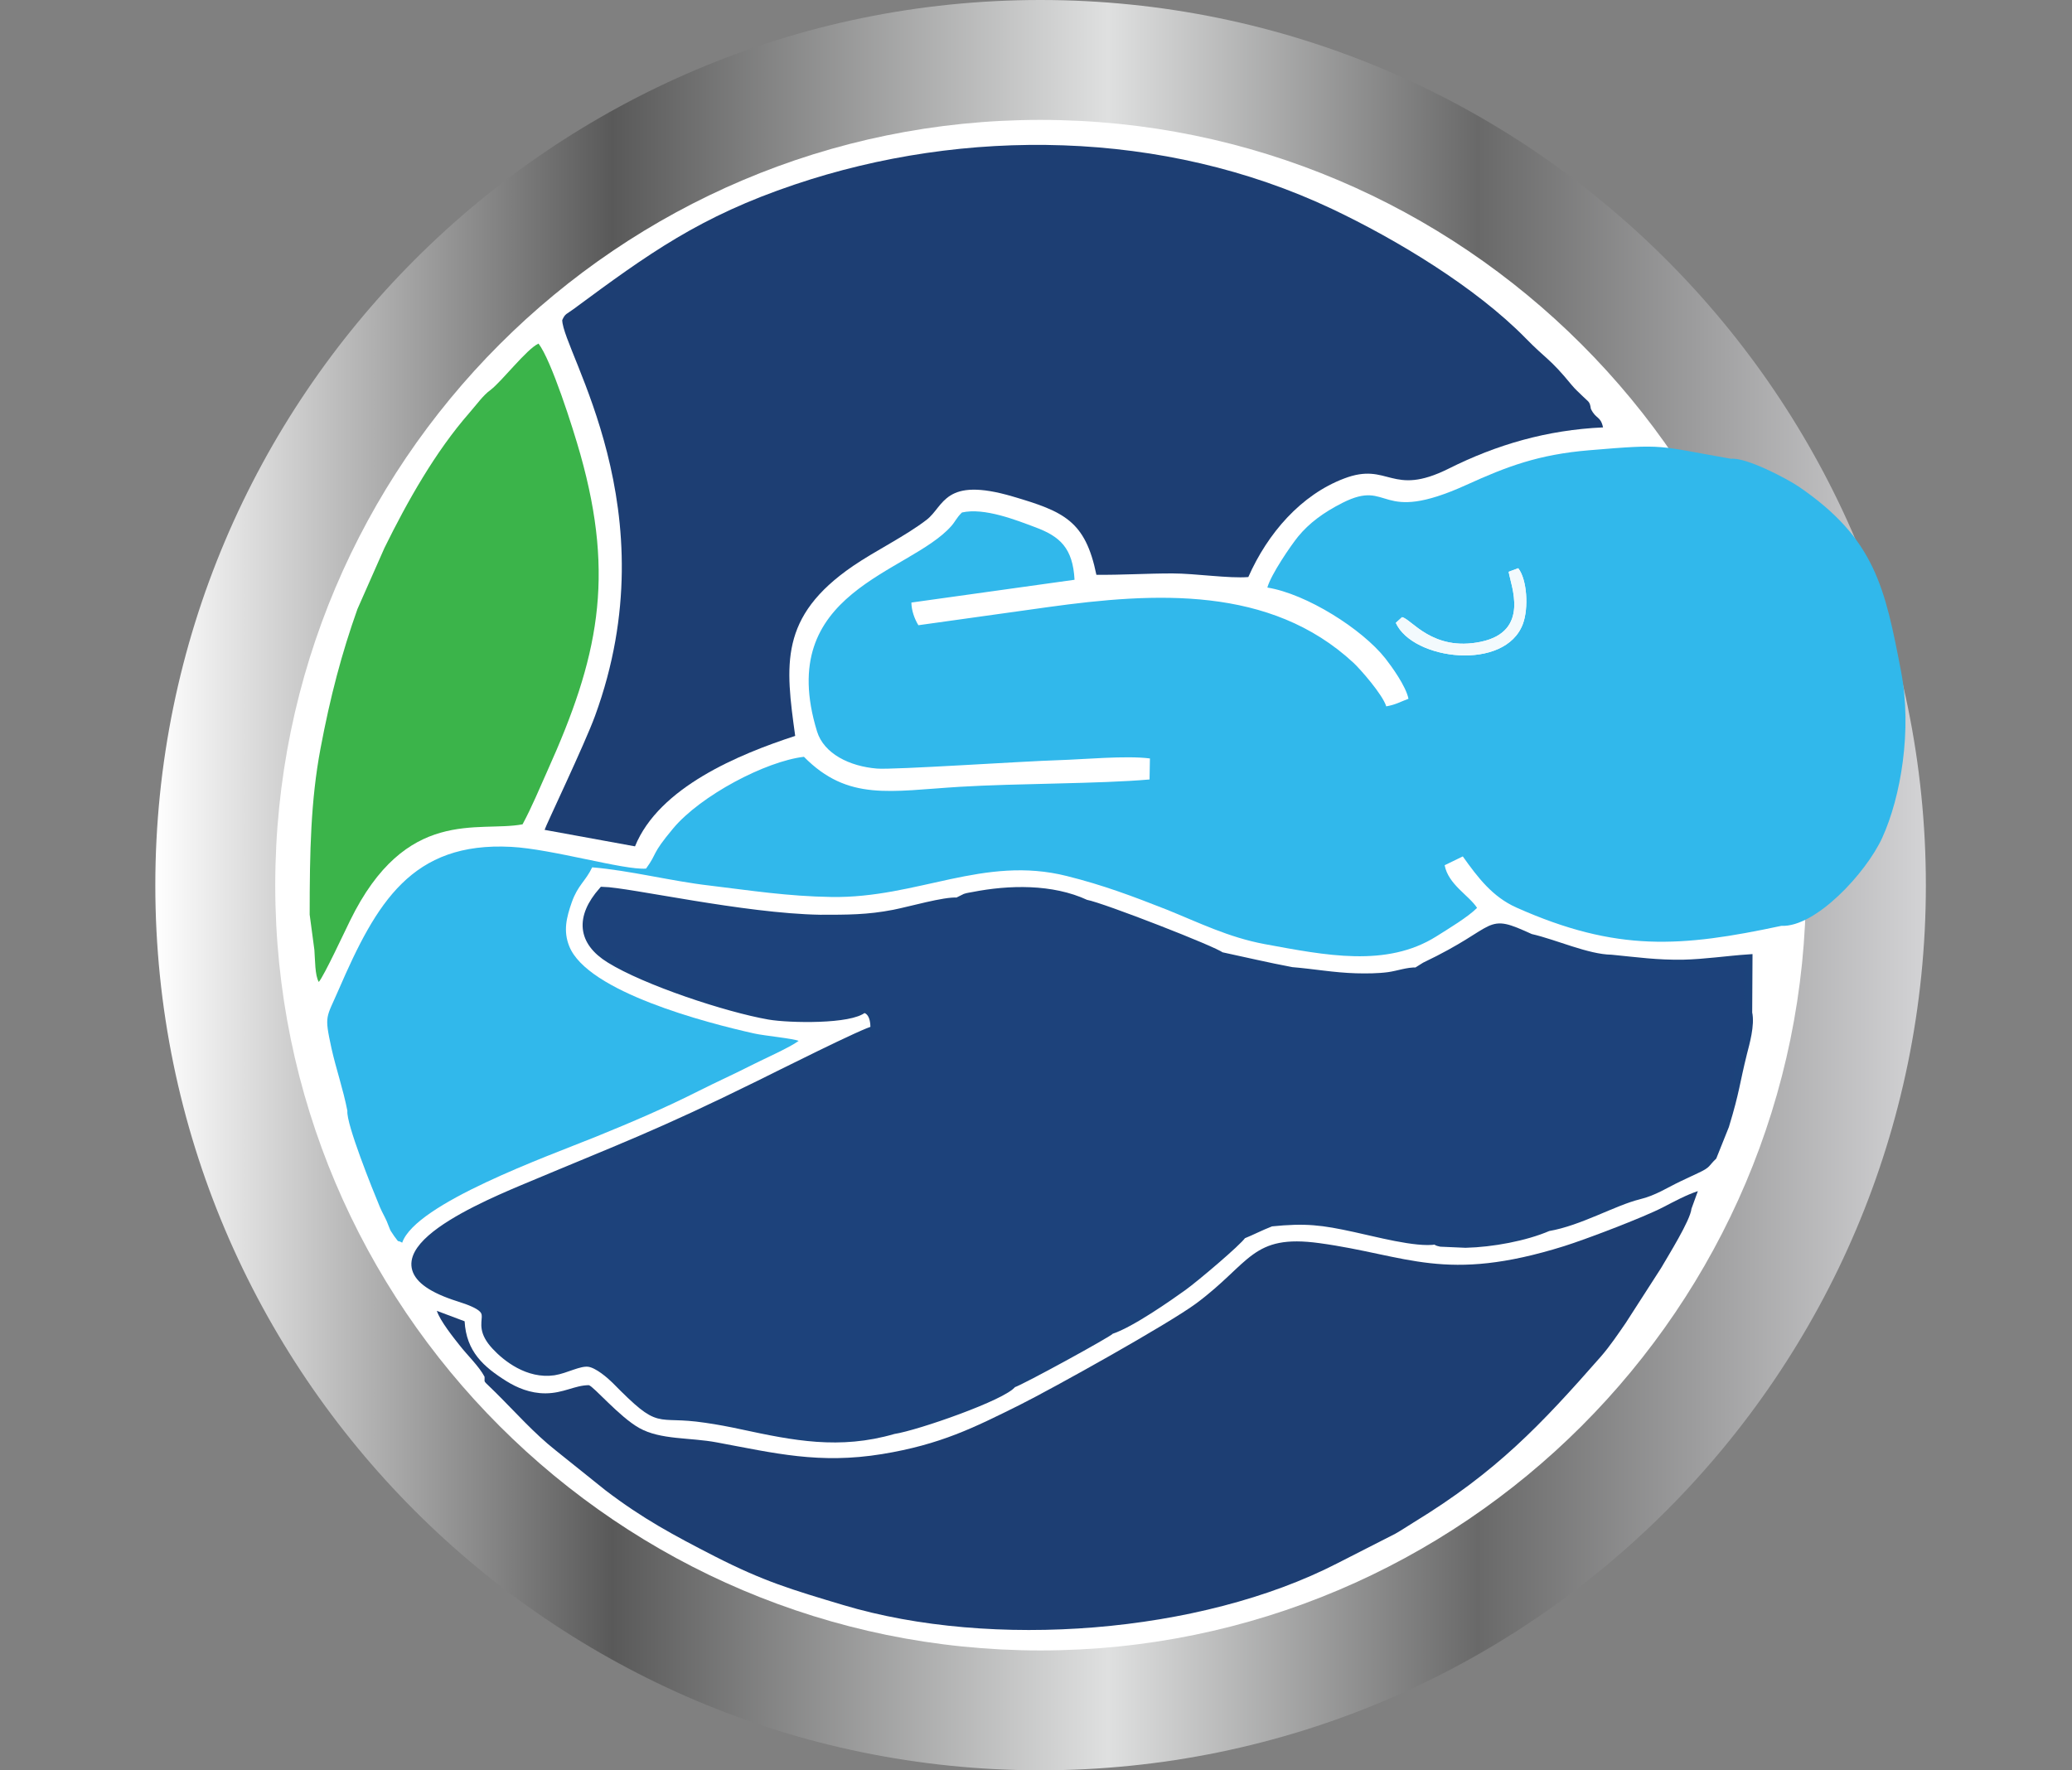
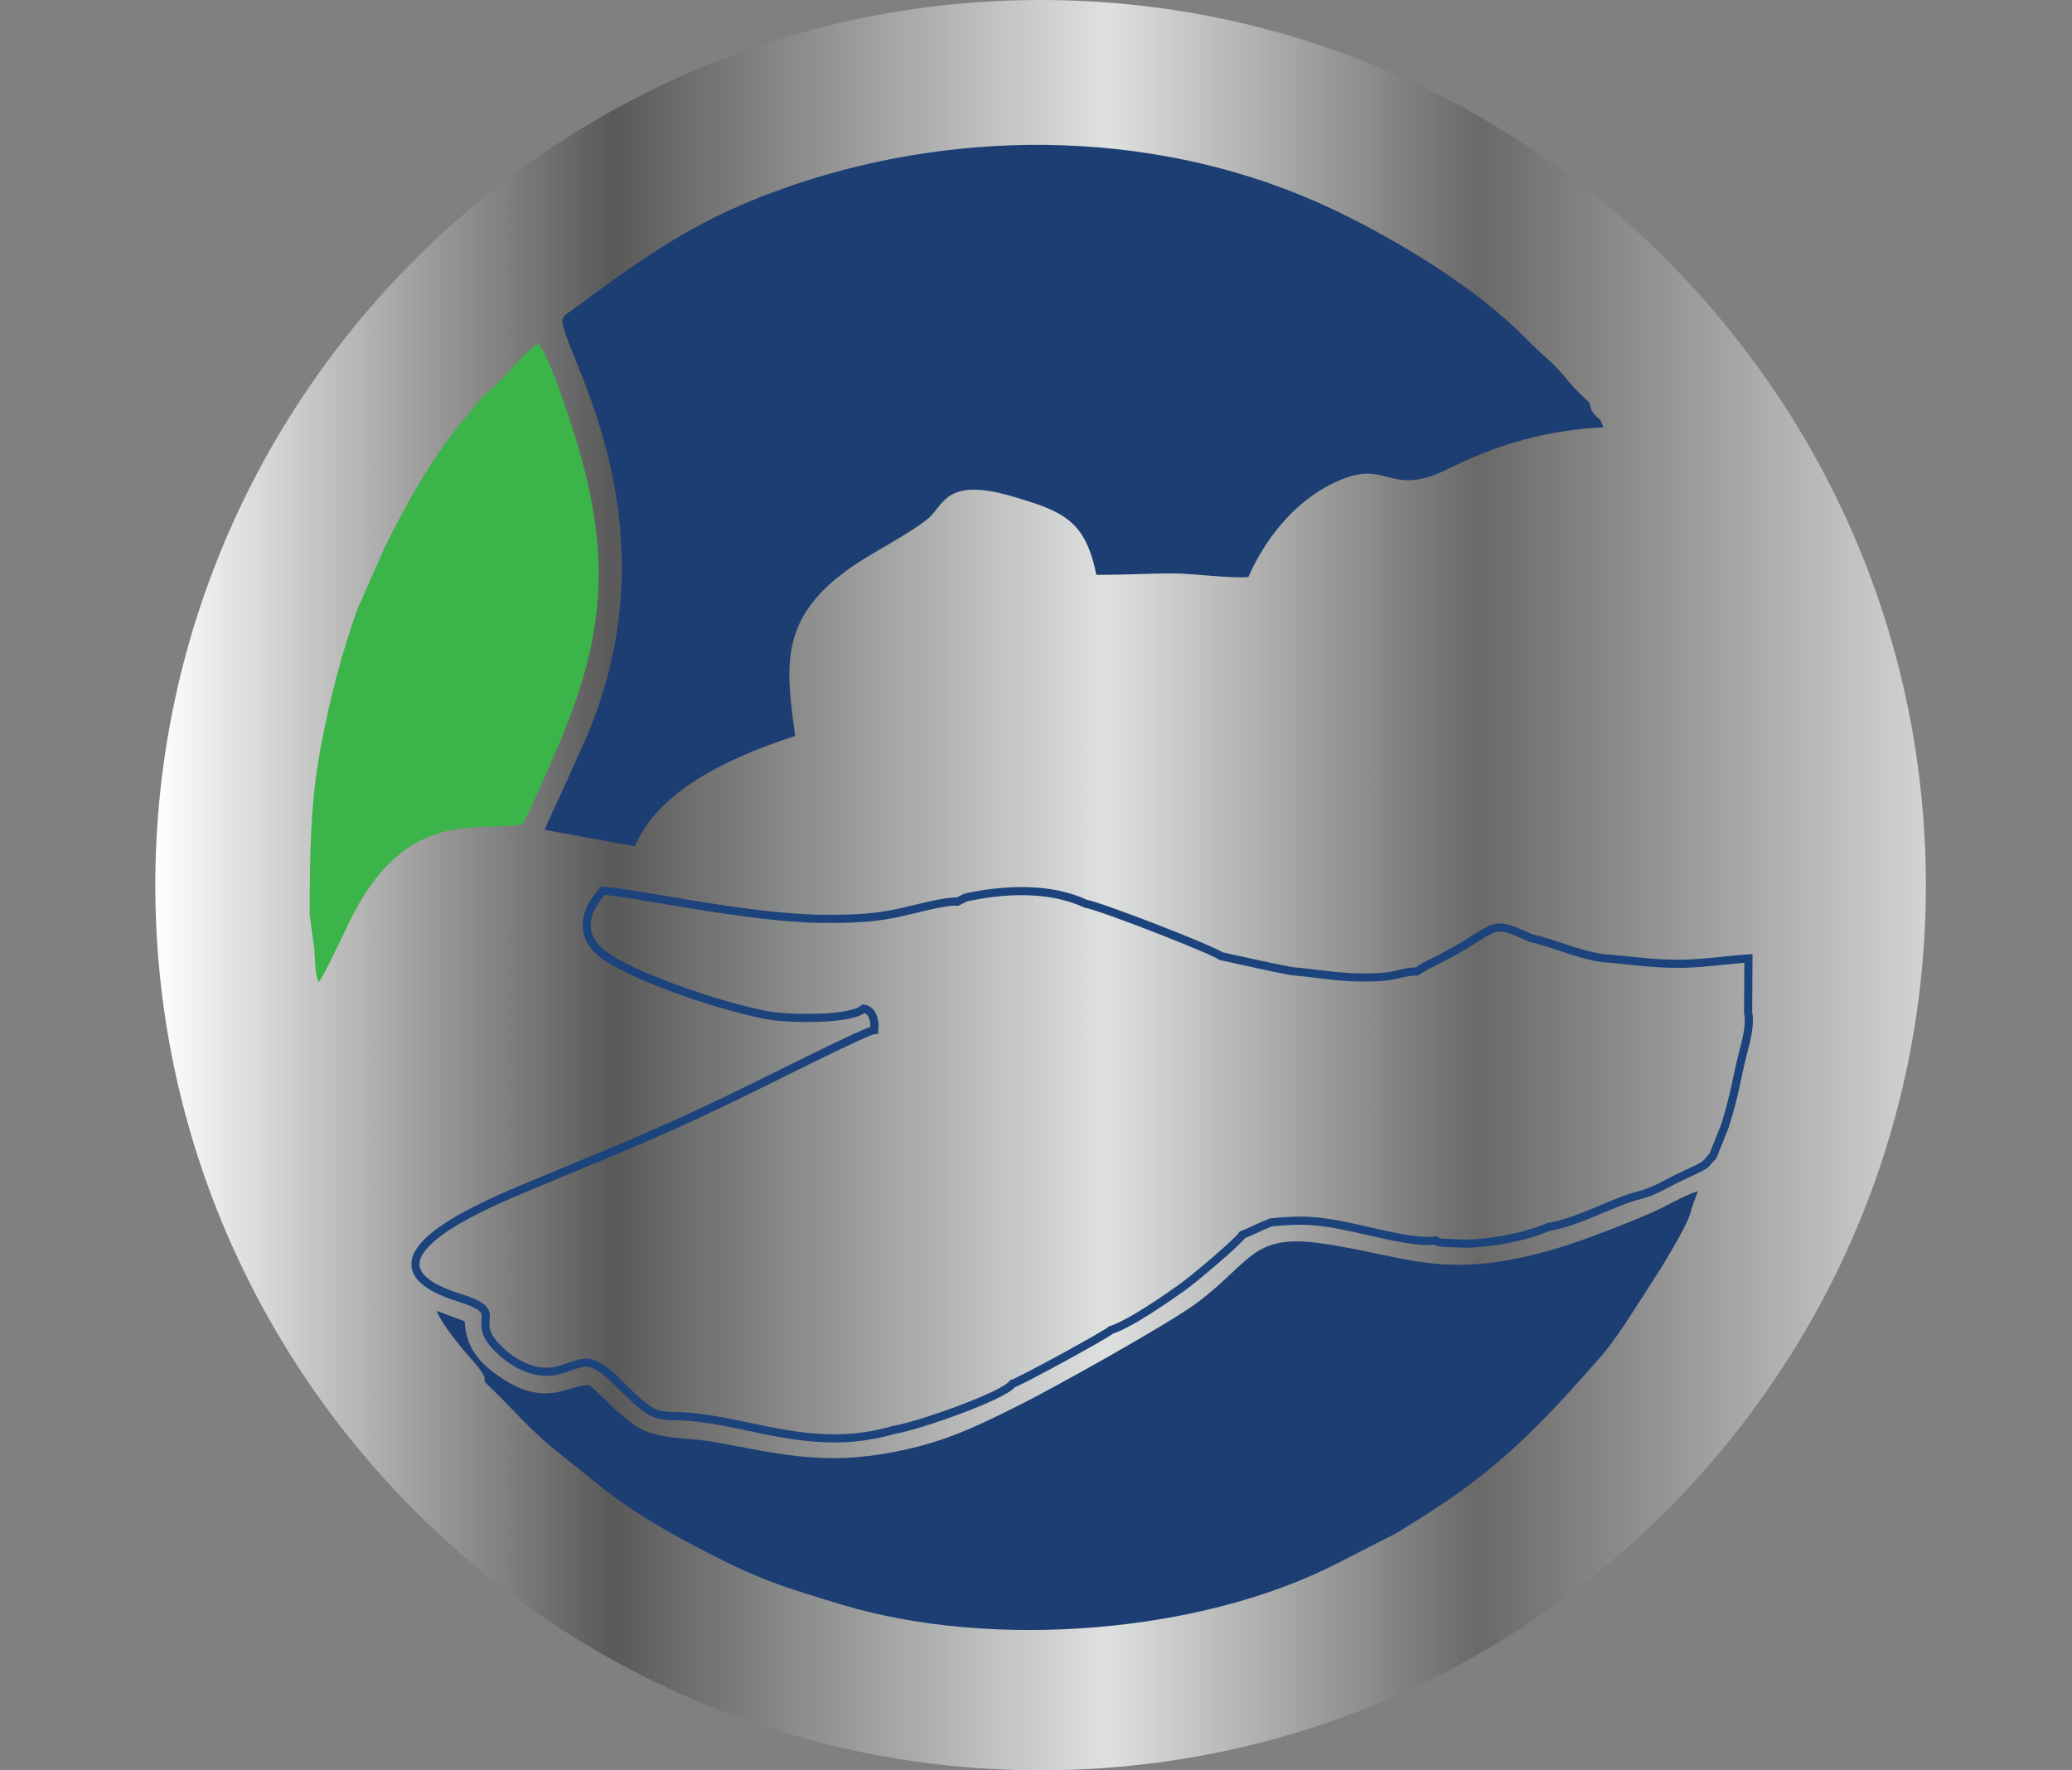
<svg xmlns="http://www.w3.org/2000/svg" version="1.1" id="Layer_1" x="0px" y="0px" width="55px" height="47px" viewBox="0 0 55 47" enable-background="new 0 0 55 47" xml:space="preserve">
  <rect x="0" y="0" width="55" height="47" fill="#808080" stroke="none" />
  <g>
    <g>
      <linearGradient id="SVGID_1_" gradientUnits="userSpaceOnUse" x1="4.123" y1="23.5" x2="51.121" y2="23.5">
        <stop offset="0" style="stop-color:#FFFFFF" />
        <stop offset="0.258" style="stop-color:#595959" />
        <stop offset="0.538" style="stop-color:#DFE0E0" />
        <stop offset="0.747" style="stop-color:#696969" />
        <stop offset="1" style="stop-color:#D3D3D5" />
      </linearGradient>
      <path fill="url(#SVGID_1_)" d="M27.616,47C14.661,47,4.123,36.46,4.123,23.504C4.123,10.545,14.661,0,27.616,0    c12.962,0,23.505,10.545,23.505,23.504C51.121,36.46,40.578,47,27.616,47z" />
    </g>
    <g>
-       <path fill="#FFFFFF" d="M27.617,43.818c-11.199,0-20.311-9.112-20.311-20.314c0-11.205,9.112-20.321,20.311-20.321    c11.207,0,20.322,9.116,20.322,20.321C47.939,34.706,38.824,43.818,27.617,43.818z" />
-     </g>
+       </g>
    <g>
      <g>
-         <path fill-rule="evenodd" clip-rule="evenodd" fill="#31B8EB" d="M37.217,16.385c0.248,0.048,0.811,0.921,2.09,0.654     c1.324-0.276,0.791-1.507,0.74-1.859l0.254-0.094c0.236,0.306,0.277,1.059,0.125,1.473c-0.465,1.271-2.926,0.971-3.375-0.023     L37.217,16.385z M9.221,29.492c-0.037,0.336,0.668,2.088,0.864,2.557c0.066,0.153,0.113,0.223,0.181,0.374     c0.038,0.089,0.056,0.149,0.088,0.221c0.006,0.012,0.013,0.027,0.019,0.038l0.094,0.141c0.158,0.211,0.048,0.076,0.209,0.169     c0.357-1.041,3.855-2.292,5.143-2.813c0.973-0.396,1.846-0.769,2.745-1.224c0.469-0.236,0.905-0.431,1.317-0.641     c0.336-0.174,1.071-0.495,1.318-0.679c-0.13-0.063-0.921-0.138-1.179-0.197c-1.275-0.284-4.422-1.104-4.909-2.314     c-0.164-0.407-0.076-0.761,0.068-1.174c0.162-0.454,0.366-0.556,0.54-0.923c0.988,0.08,2.106,0.368,3.119,0.484     c1.091,0.131,2.063,0.285,3.233,0.303c2.287,0.036,4.041-1.112,6.248-0.556c0.971,0.242,1.75,0.538,2.645,0.889     c0.859,0.346,1.641,0.738,2.605,0.918c1.619,0.298,3.234,0.627,4.557-0.204c0.316-0.2,0.844-0.516,1.082-0.758     c-0.221-0.337-0.762-0.619-0.861-1.132l0.482-0.234c0.404,0.567,0.789,1.074,1.424,1.358c2.67,1.19,4.381,1.051,7.033,0.485     c0.906,0.043,2.244-1.399,2.674-2.333c0.5-1.093,0.797-2.871,0.504-4.413c-0.428-2.232-0.693-3.532-2.715-4.913     c-0.305-0.207-1.391-0.782-1.799-0.741c-2.004-0.348-1.707-0.4-3.768-0.226c-1.342,0.112-2.182,0.43-3.254,0.918     c-2.379,1.082-1.992-0.178-3.293,0.478c-0.5,0.254-0.883,0.535-1.18,0.898c-0.193,0.239-0.717,1.002-0.814,1.351     c1.039,0.167,2.516,1.101,3.133,1.882c0.158,0.203,0.545,0.73,0.613,1.071c-0.223,0.081-0.336,0.157-0.59,0.201     c-0.098-0.318-0.695-0.994-0.867-1.154c-2.211-2.052-5.27-1.874-8.097-1.483l-3.455,0.483c-0.107-0.175-0.183-0.395-0.186-0.602     l4.331-0.605c-0.045-0.843-0.389-1.15-1.033-1.391c-0.51-0.191-1.362-0.531-1.956-0.395c-0.145,0.141-0.176,0.241-0.286,0.364     c-1.118,1.26-4.705,1.721-3.56,5.45c0.182,0.589,0.862,0.927,1.594,0.985c0.435,0.036,3.89-0.196,4.806-0.223     c0.672-0.02,1.799-0.128,2.436-0.046l-0.01,0.558c-1.34,0.118-3.491,0.101-5.043,0.195c-1.837,0.112-2.962,0.39-4.131-0.797     c-1.02,0.12-2.744,1.031-3.471,1.901c-0.602,0.721-0.398,0.624-0.72,1.067c-0.578,0.047-2.501-0.522-3.582-0.577     c-2.639-0.14-3.577,1.485-4.573,3.782c-0.339,0.786-0.389,0.668-0.196,1.563C8.923,28.387,9.108,28.911,9.221,29.492" />
        <path fill-rule="evenodd" clip-rule="evenodd" fill="#1D3E73" d="M14.924,8.499c0.02,0.854,2.87,5.039,0.871,10.507     c-0.276,0.756-1.319,2.937-1.339,3.026l2.4,0.438c0.637-1.57,2.762-2.447,4.252-2.932c-0.259-1.878-0.433-3.164,1.536-4.512     c0.581-0.398,1.404-0.801,1.954-1.227c0.468-0.362,0.46-1.156,2.29-0.616c1.355,0.399,1.922,0.645,2.215,2.077     c0.664,0.008,1.348-0.037,2.021-0.036c0.609,0.001,1.504,0.138,2.012,0.096c0.514-1.163,1.398-2.182,2.543-2.616     c1.189-0.454,1.242,0.504,2.777-0.263c1.271-0.636,2.604-1.026,4.096-1.094c-0.068-0.311-0.188-0.21-0.324-0.495     c-0.027-0.198-0.061-0.178-0.209-0.326c-0.113-0.11-0.205-0.19-0.305-0.311c-0.574-0.702-0.67-0.675-1.217-1.236     c-1.332-1.359-3.438-2.626-5.139-3.432C30.877,3.428,25.594,3.38,21.092,4.9c-2.511,0.846-3.87,1.829-5.869,3.307     C15.039,8.344,15.003,8.32,14.924,8.499" />
        <path fill-rule="evenodd" clip-rule="evenodd" fill="#1D3E73" d="M12.862,36.551c0.012,0.189-0.072,0.054,0.294,0.419     c0.525,0.521,1.014,1.077,1.59,1.533l1.327,1.064c0.992,0.756,1.812,1.194,2.899,1.752c1.307,0.667,2.034,0.881,3.41,1.293     c3.949,1.184,9.479,0.764,13.117-1.108l1.539-0.785c0.182-0.104,0.309-0.191,0.492-0.304c2.197-1.342,3.365-2.578,4.971-4.407     c0.232-0.267,0.457-0.6,0.652-0.883l0.939-1.459c0.188-0.326,0.777-1.266,0.807-1.575l0.17-0.468     c-0.307,0.1-0.631,0.277-0.924,0.428c-0.527,0.274-2.072,0.859-2.627,1.033c-3.172,0.991-4.148,0.241-6.496-0.08     c-1.795-0.246-1.82,0.521-3.262,1.595c-0.742,0.551-3.803,2.256-4.699,2.704c-1.206,0.599-2.09,1.046-3.644,1.301     c-1.673,0.273-2.857-0.025-4.386-0.309c-0.718-0.136-1.492-0.063-2.063-0.383c-0.53-0.298-1.206-1.102-1.338-1.137     c-0.374,0.003-0.671,0.215-1.152,0.217c-0.405,0.001-0.757-0.151-1.029-0.32c-0.614-0.384-1.071-0.789-1.116-1.593l-0.737-0.277     c0.086,0.268,0.453,0.724,0.601,0.911C12.407,35.983,12.712,36.269,12.862,36.551" />
        <path fill-rule="evenodd" clip-rule="evenodd" fill="#3BB44A" d="M13.02,10.354c-0.193,0.136-0.37,0.389-0.561,0.607     c-0.902,1.03-1.648,2.354-2.254,3.586L9.488,16.17c-0.417,1.171-0.722,2.327-0.981,3.706C8.249,21.25,8.22,22.604,8.22,24.282     l0.125,0.937c0.021,0.263,0.012,0.674,0.117,0.851c0.142-0.164,0.692-1.349,0.827-1.621c1.487-3.048,3.407-2.342,4.582-2.564     c0.251-0.467,0.444-0.94,0.667-1.437c1.336-2.968,1.794-5.094,0.869-8.38c-0.201-0.715-0.771-2.5-1.112-2.946     C13.981,9.264,13.331,10.115,13.02,10.354" />
-         <path fill-rule="evenodd" clip-rule="evenodd" fill="#1D427B" d="M21.769,24.394c-2.047-0.036-5.068-0.725-5.772-0.742     c-0.621,0.706-0.561,1.345,0.19,1.809c0.945,0.588,3.101,1.304,4.229,1.501c0.542,0.093,2.171,0.123,2.507-0.183     c0.247,0.033,0.306,0.336,0.286,0.567c-0.186,0.007-2.64,1.243-3.042,1.44c-2.697,1.33-3.628,1.66-6.318,2.79     c-1.323,0.558-4.527,1.968-1.673,2.871c1.305,0.409,0.29,0.547,0.977,1.286c0.286,0.31,0.868,0.771,1.548,0.673     c0.321-0.05,0.668-0.257,0.922-0.227c0.25,0.029,0.591,0.336,0.714,0.457c1.262,1.283,1.015,0.823,2.394,1.03     c0.325,0.046,0.659,0.11,0.977,0.179c1.363,0.293,2.576,0.538,4.007,0.121c0.628-0.096,2.931-0.904,3.162-1.229     c0.219-0.065,2.561-1.348,2.611-1.424c0.537-0.176,1.549-0.889,1.912-1.149c0.316-0.226,1.463-1.197,1.578-1.379     c0.262-0.105,0.459-0.214,0.762-0.332c0.924-0.094,1.361-0.038,2.225,0.151c0.516,0.108,1.643,0.416,2.146,0.327     c0.064,0.046,0.016,0.031,0.135,0.06l0.658,0.029c0.701-0.017,1.582-0.179,2.188-0.441c0.844-0.145,1.729-0.674,2.412-0.844     c0.4-0.096,0.703-0.3,1.047-0.464c0.186-0.089,0.307-0.147,0.496-0.234c0.289-0.134,0.223-0.152,0.418-0.339l0.326-0.814     c0.287-0.945,0.275-1.121,0.477-1.931c0.063-0.249,0.207-0.742,0.135-1.063l0.008-1.444c-0.549,0.037-1.15,0.128-1.73,0.141     c-0.699,0.011-1.23-0.066-1.906-0.132c-0.643-0.009-1.502-0.408-2.15-0.554c-1.244-0.566-0.723-0.238-2.799,0.753l-0.223,0.14     c-0.236-0.011-0.48,0.086-0.746,0.123c-0.266,0.036-0.58,0.039-0.867,0.031c-0.605-0.018-1.123-0.117-1.701-0.164     c-0.672-0.127-1.254-0.266-1.885-0.401c-0.137-0.136-3.145-1.311-3.584-1.39c-0.893-0.417-2.029-0.393-2.988-0.204     c-0.061,0.012-0.151,0.024-0.205,0.043l-0.214,0.106c-0.338-0.027-1.246,0.237-1.68,0.322     C23.031,24.397,22.485,24.394,21.769,24.394" />
      </g>
      <path fill="none" stroke="#1C437B" stroke-width="0.216" stroke-miterlimit="22.926" d="M21.769,24.394    c-2.047-0.036-5.068-0.725-5.772-0.742c-0.621,0.706-0.561,1.345,0.19,1.809c0.945,0.588,3.101,1.304,4.229,1.501    c0.542,0.093,2.171,0.123,2.507-0.183c0.247,0.033,0.306,0.336,0.286,0.567c-0.186,0.007-2.64,1.243-3.042,1.44    c-2.697,1.33-3.628,1.66-6.318,2.79c-1.323,0.558-4.527,1.968-1.673,2.871c1.305,0.409,0.29,0.547,0.977,1.286    c0.286,0.31,0.868,0.771,1.548,0.673c0.321-0.05,0.668-0.257,0.922-0.227c0.25,0.029,0.591,0.336,0.714,0.457    c1.262,1.283,1.015,0.823,2.394,1.03c0.325,0.046,0.659,0.11,0.977,0.179c1.363,0.293,2.576,0.538,4.007,0.121    c0.628-0.096,2.931-0.904,3.162-1.229c0.219-0.065,2.561-1.348,2.611-1.424c0.537-0.176,1.549-0.889,1.912-1.149    c0.316-0.226,1.463-1.197,1.578-1.379c0.262-0.105,0.459-0.214,0.762-0.332c0.924-0.094,1.361-0.038,2.225,0.151    c0.516,0.108,1.643,0.416,2.146,0.327c0.064,0.046,0.016,0.031,0.135,0.06l0.658,0.029c0.701-0.017,1.582-0.179,2.188-0.441    c0.844-0.145,1.729-0.674,2.412-0.844c0.4-0.096,0.703-0.3,1.047-0.464c0.186-0.089,0.307-0.147,0.496-0.234    c0.289-0.134,0.223-0.152,0.418-0.339l0.326-0.814c0.287-0.945,0.275-1.121,0.477-1.931c0.063-0.249,0.207-0.742,0.135-1.063    l0.008-1.444c-0.549,0.037-1.15,0.128-1.73,0.141c-0.699,0.011-1.23-0.066-1.906-0.132c-0.643-0.009-1.502-0.408-2.15-0.554    c-1.244-0.566-0.723-0.238-2.799,0.753l-0.223,0.14c-0.236-0.011-0.48,0.086-0.746,0.123c-0.266,0.036-0.58,0.039-0.867,0.031    c-0.605-0.018-1.123-0.117-1.701-0.164c-0.672-0.127-1.254-0.266-1.885-0.401c-0.137-0.136-3.145-1.311-3.584-1.39    c-0.893-0.417-2.029-0.393-2.988-0.204c-0.061,0.012-0.151,0.024-0.205,0.043l-0.214,0.106c-0.338-0.027-1.246,0.237-1.68,0.322    C23.031,24.397,22.485,24.394,21.769,24.394z" />
-       <path fill-rule="evenodd" clip-rule="evenodd" fill="#F3FAFD" d="M40.047,15.18c0.051,0.353,0.584,1.583-0.738,1.859    c-1.283,0.267-1.844-0.606-2.092-0.654l-0.166,0.151c0.449,0.994,2.91,1.293,3.375,0.023c0.152-0.414,0.113-1.167-0.125-1.473    L40.047,15.18z" />
    </g>
  </g>
</svg>